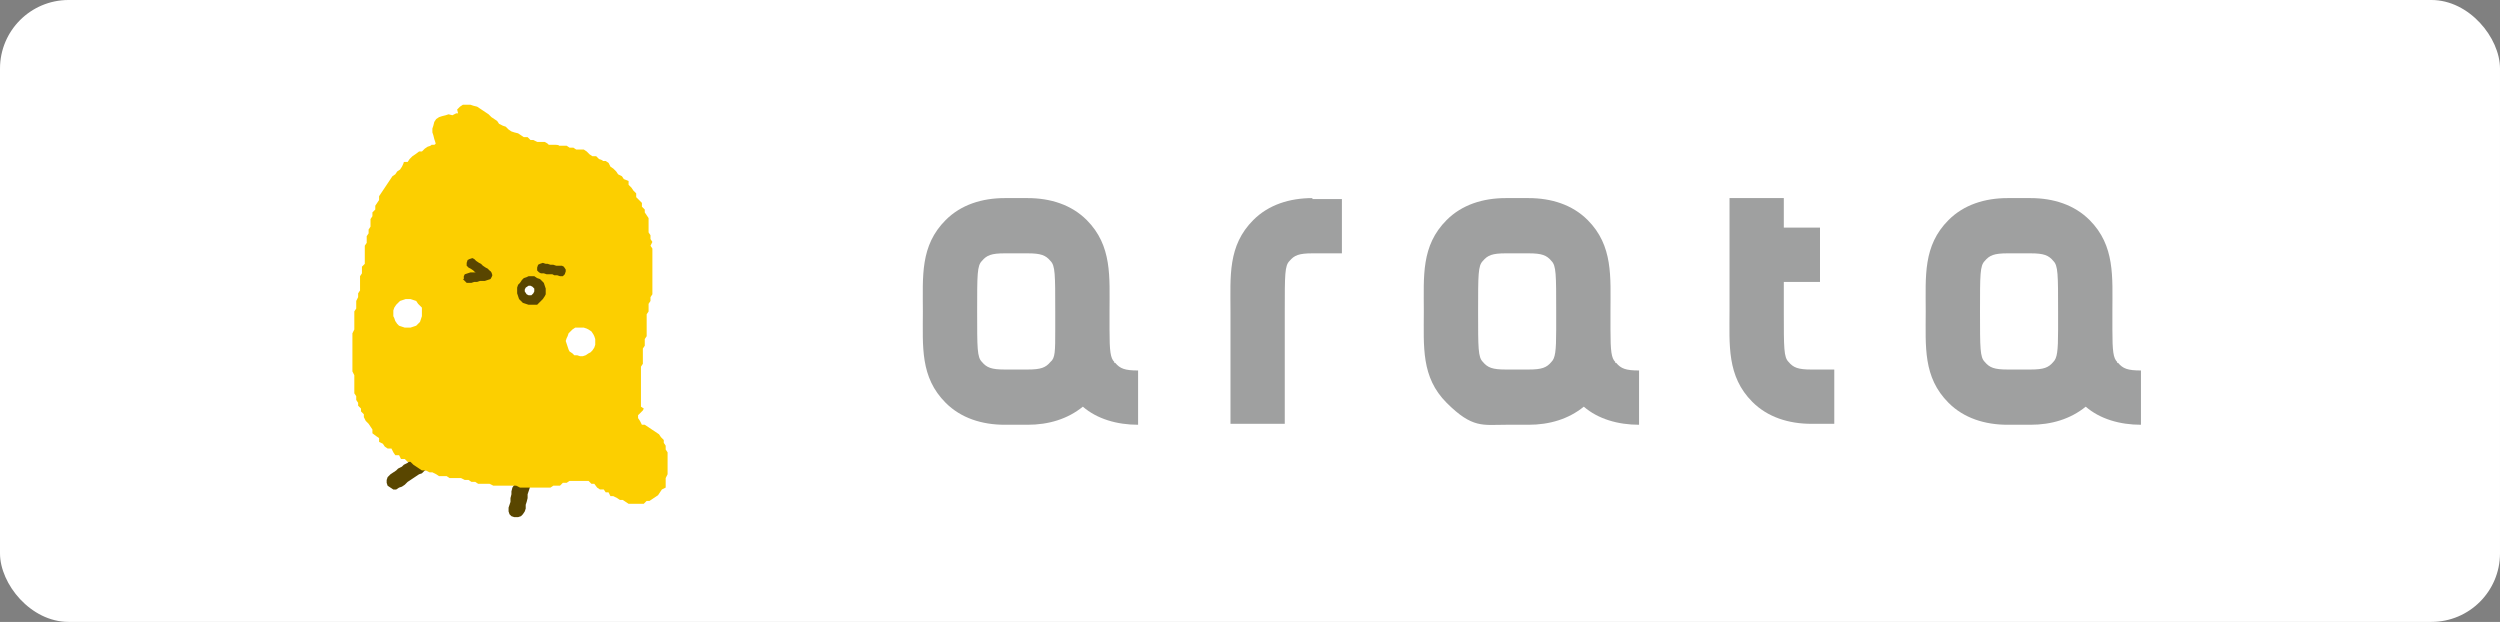
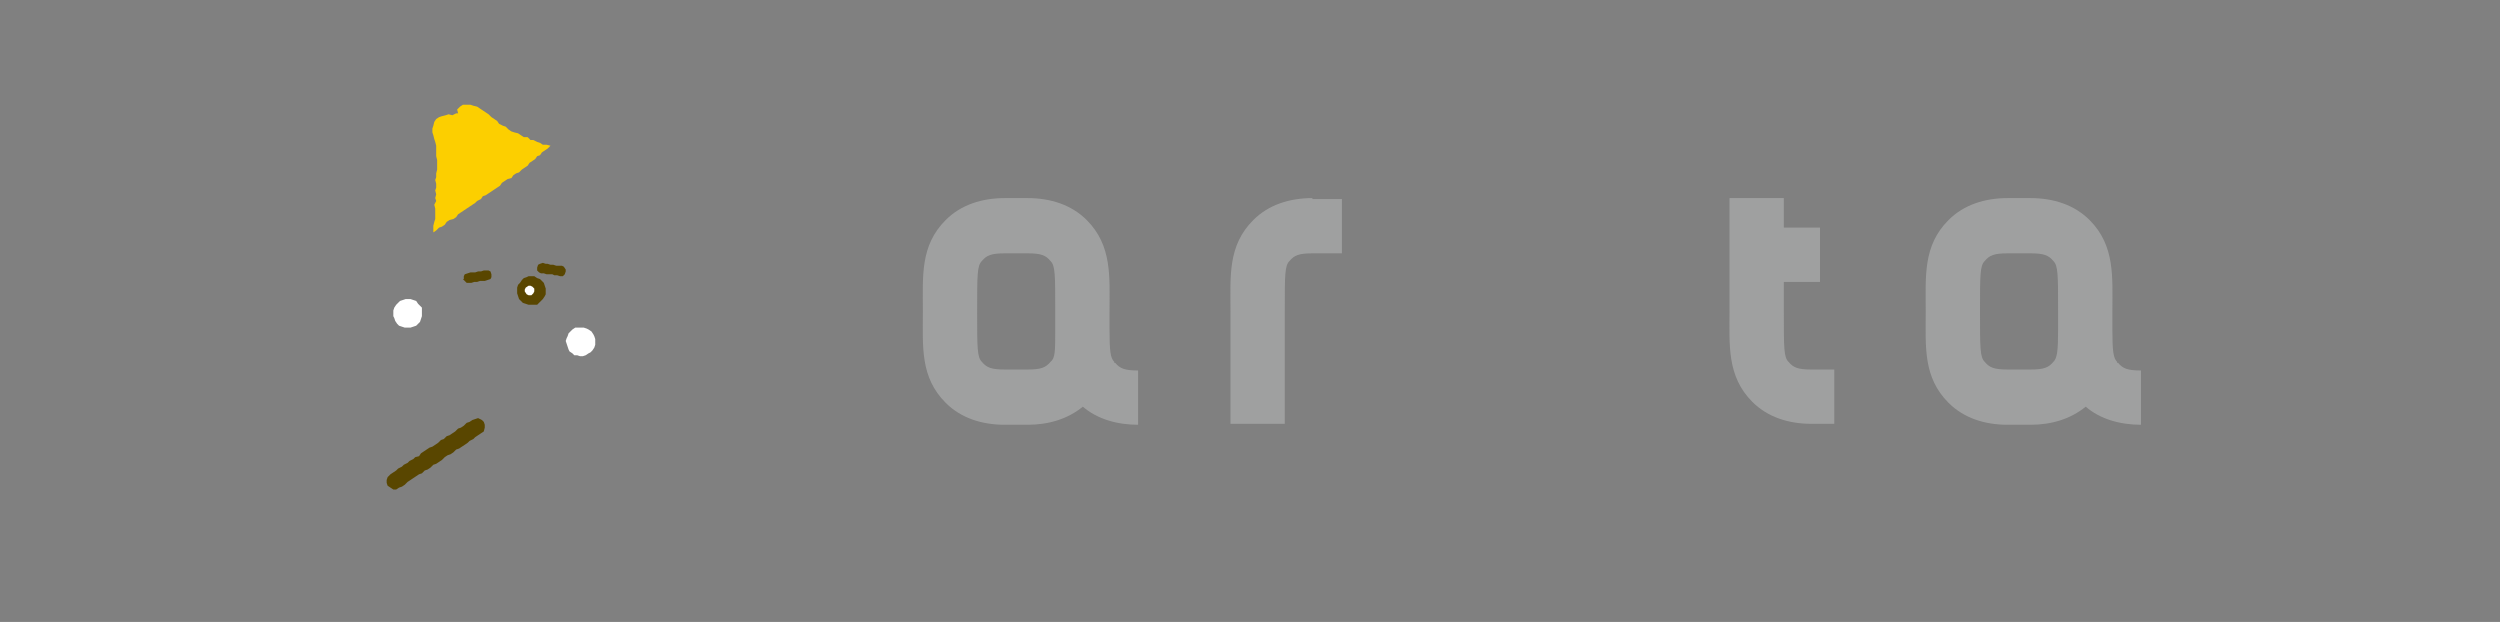
<svg xmlns="http://www.w3.org/2000/svg" id="_レイヤー_1" version="1.1" viewBox="0 0 262.5 65.3">
  <rect x="0" y="0" width="262.5" height="65.3" fill="#808080" stroke="none" />
  <defs>
    <style>
      .st0 {
        fill: #9fa0a0;
      }

      .st1 {
        fill: #fccf00;
      }

      .st2 {
        fill: #fff;
      }

      .st3 {
        fill: #594600;
      }
    </style>
  </defs>
  <g id="_背景">
-     <rect class="st2" y="0" width="262.5" height="65.3" rx="7.2" ry="7.2" />
-   </g>
+     </g>
  <g>
    <path class="st0" d="M137.8,20.8c-2.4,0-4.6.7-6.2,2.3-2.7,2.7-2.4,5.9-2.4,9.6s0,1.9,0,2.8v9h5.7v-.4h0v-11.4c0-3.9,0-4.8.5-5.3.5-.6,1-.8,2.4-.8h3.1v-5.7h-3.1Z" />
    <path class="st0" d="M117,38c-.4-.4-.5-1.1-.5-3.4v-1.9c0-3.6.3-6.9-2.4-9.6-1.6-1.6-3.8-2.3-6.2-2.3h-2.4c-2.4,0-4.6.7-6.2,2.3-2.7,2.7-2.4,5.9-2.4,9.6s-.3,6.9,2.4,9.6c1.6,1.6,3.8,2.3,6.2,2.3h2.4c2.2,0,4.2-.6,5.8-1.9,1.5,1.3,3.6,1.9,5.8,1.9v-5.7c-1.4,0-1.9-.2-2.4-.8h-.1ZM110.8,34.6c0,2.3,0,3-.5,3.4-.5.6-1,.8-2.4.8h-2.4c-1.4,0-1.9-.2-2.4-.8-.5-.5-.5-1.4-.5-5.3s0-4.8.5-5.3c.5-.6,1-.8,2.4-.8h2.4c1.4,0,1.9.2,2.4.8.5.5.5,1.4.5,5.3s0,1.3,0,1.9h0Z" />
    <path class="st0" d="M222.3,38c-.4-.4-.5-1.1-.5-3.4v-1.9c0-3.6.3-6.9-2.4-9.6-1.6-1.6-3.8-2.3-6.2-2.3h-2.4c-2.4,0-4.6.7-6.2,2.3-2.7,2.7-2.4,5.9-2.4,9.6s-.3,6.9,2.4,9.6c1.6,1.6,3.8,2.3,6.2,2.3h2.4c2.2,0,4.2-.6,5.8-1.9,1.5,1.3,3.6,1.9,5.8,1.9v-5.7c-1.4,0-1.9-.2-2.4-.8h-.1ZM216.1,34.6c0,2.3-.1,3-.5,3.4-.5.6-1,.8-2.4.8h-2.4c-1.4,0-1.9-.2-2.4-.8-.5-.5-.5-1.4-.5-5.3s0-4.8.5-5.3c.5-.6,1-.8,2.4-.8h2.4c1.4,0,1.9.2,2.4.8.5.5.5,1.4.5,5.3s0,1.3,0,1.9h0Z" />
-     <path class="st0" d="M169.6,38c-.4-.4-.5-1.1-.5-3.4v-1.9c0-3.6.3-6.9-2.4-9.6-1.6-1.6-3.8-2.3-6.2-2.3h-2.4c-2.4,0-4.6.7-6.2,2.3-2.7,2.7-2.4,5.9-2.4,9.6s-.3,6.9,2.4,9.6,3.8,2.3,6.2,2.3h2.4c2.2,0,4.2-.6,5.8-1.9,1.5,1.3,3.6,1.9,5.8,1.9v-5.7c-1.4,0-1.9-.2-2.4-.8h-.1ZM163.4,34.6c0,2.3-.1,3-.5,3.4-.5.6-1,.8-2.4.8h-2.4c-1.4,0-1.9-.2-2.4-.8-.5-.5-.5-1.4-.5-5.3s0-4.8.5-5.3c.5-.6,1-.8,2.4-.8h2.4c1.4,0,1.9.2,2.4.8.5.5.5,1.4.5,5.3s0,1.3,0,1.9h0Z" />
    <path class="st0" d="M187.8,38c-.5-.5-.5-1.4-.5-5.3v-3.1h3.8v-5.7h-3.8v-2.7h0v-.4h-5.7v11.8c0,3.6-.3,6.9,2.4,9.6,1.6,1.6,3.8,2.3,6.2,2.3h2.4v-5.7h-2.4c-1.4,0-1.9-.2-2.4-.8h0Z" />
  </g>
  <g>
    <g>
      <polygon class="st3" points="40.7 51 40.7 51 40.6 50.7 40.6 50.4 40.7 50.1 41 49.8 41.3 49.6 41.6 49.4 41.8 49.2 42.2 49 42.4 48.8 42.8 48.6 43 48.4 43.4 48.2 43.6 48 44 47.9 44.2 47.6 44.5 47.4 44.8 47.2 45.1 47 45.4 46.9 45.7 46.7 46 46.5 46.3 46.2 46.6 46.1 46.9 45.8 47.2 45.7 47.5 45.5 47.8 45.3 48.1 45 48.4 44.9 48.7 44.7 49 44.4 49.3 44.3 49.6 44.1 49.9 44 50.2 43.9 50.6 44.1 50.8 44.3 50.8 44.3 50.9 44.6 50.9 44.9 50.8 45.3 50.5 45.5 50.2 45.7 49.9 45.9 49.7 46.1 49.3 46.3 49.1 46.5 48.8 46.7 48.5 46.9 48.2 47.1 47.9 47.2 47.6 47.5 47.3 47.7 47 47.8 46.7 48 46.4 48.3 46.1 48.5 45.8 48.7 45.5 48.8 45.2 49.1 44.9 49.3 44.6 49.4 44.3 49.7 44 49.8 43.7 50 43.4 50.2 43.1 50.4 42.8 50.6 42.5 50.9 42.2 51.1 41.9 51.2 41.6 51.4 41.3 51.4 41 51.2 40.7 51" />
-       <polygon class="st3" points="54 54.3 54 54.3 53.7 54.2 53.5 54 53.4 53.7 53.4 53.3 53.5 53 53.6 52.7 53.6 52.3 53.7 51.9 53.7 51.6 53.8 51.2 54 50.9 54 50.5 54.1 50.2 54.2 49.9 54.2 49.5 54.3 49.2 54.4 48.8 54.5 48.5 54.6 48.1 54.6 47.8 54.7 47.4 54.8 47.1 54.9 46.7 54.9 46.4 55 46 55.1 45.7 55.2 45.3 55.2 45 55.3 44.6 55.4 44.3 55.5 43.9 55.5 43.6 55.6 43.2 55.8 42.9 56 42.7 56.3 42.6 56.7 42.6 56.7 42.6 57 42.7 57.2 43 57.3 43.3 57.3 43.6 57.2 43.9 57.1 44.3 57.1 44.6 57 45 56.9 45.3 56.8 45.7 56.7 46 56.7 46.4 56.6 46.7 56.6 47.1 56.4 47.4 56.4 47.8 56.3 48.1 56.2 48.5 56.2 48.8 56.1 49.2 56 49.5 55.9 49.9 55.8 50.2 55.8 50.6 55.7 50.9 55.6 51.3 55.5 51.6 55.4 51.9 55.4 52.3 55.3 52.7 55.2 53 55.2 53.4 55.1 53.7 54.9 54 54.7 54.2 54.4 54.3 54 54.3" />
-       <path class="st1" d="M67.6,42.9l-.3-.2v-4.2l.2-.3v-1.6l.2-.3v-.7l.2-.3v-2.3l.2-.3v-.8l.2-.3v-.4l.2-.3v-2c0,0,0-.4,0-.4v-.4c0,0,0-.4,0-.4v-1.6l-.2-.3.2-.4-.2-.3v-.4c0,0-.2-.3-.2-.3v-1.1c0,0,0-.4,0-.4l-.2-.3-.2-.3v-.3c0,0-.3-.3-.3-.3v-.4l-.3-.3-.3-.3v-.4l-.3-.3-.2-.3-.3-.3v-.4c0,0-.5-.2-.5-.2l-.2-.3-.4-.2-.2-.3-.3-.3-.3-.2-.2-.4-.3-.2h-.3c0-.1-.4-.2-.4-.2l-.3-.3h-.4l-.3-.2-.3-.3-.3-.2h-.8l-.3-.2h-.4l-.3-.2h-.8c0-.1-.4-.1-.4-.1h-.7c0-.1-.4-.3-.4-.3h-1.5l-.3-.2h-1.2l-.3-.2h-1.5l-.4-.2h-2.8l-.3.2h-1.1c0,.1-.4.2-.4.2h-.4l-.3.3h-.8l-.3.2h-.3c0,.1-.4.2-.4.2l-.3.2-.3.3h-.3c0,0-.4.3-.4.3l-.3.2-.3.3-.2.3h-.4c0,.1-.2.5-.2.5l-.2.3-.3.2-.2.3-.3.2-.2.3-.2.3-.2.3-.2.3-.2.3-.2.3-.2.3v.4l-.2.3-.2.3v.4l-.3.3v.4l-.2.3v.8l-.2.3v.4l-.2.3v.7l-.2.3v.7c0,0,0,.4,0,.4v.8l-.3.3v.4c0,0,0,.3,0,.3l-.2.3v.4c0,0,0,.3,0,.3v.8l-.2.3v.4l-.2.4v.8l-.2.3v.4c0,0,0,.3,0,.3v1.2c0,0-.2.4-.2.4v2c0,0,0,.4,0,.4v1.6l.2.4v.4c0,0,0,.3,0,.3v1.2l.2.3v.4l.2.3v.3c0,0,.3.3.3.3v.3c0,0,.3.3.3.3v.3c0,0,.2.4.2.4l.3.3.2.3.2.3v.4c0,0,.4.3.4.3l.3.2v.4l.4.2.2.3.3.2h.4c0,0,.2.4.2.4l.2.3h.4l.2.4h.4c0,0,.3.3.3.3h.3c0,0,.3.3.3.3l.3.2.3.2.3.2h.4l.4.2h.3c0,0,.4.2.4.2l.3.2h.8l.3.2h1.2l.4.2h.4l.3.2h.4l.3.2h.4c0,0,.4,0,.4,0h.4l.4.2h.8c0,0,.4,0,.4,0h1.2l.4.2h.4c0,0,.4,0,.4,0h1.6c0,0,.4,0,.4,0h.4l.3-.2h.3c0,0,.4,0,.4,0l.3-.3h.4l.3-.2h2l.3.3h.3c0,0,.3.4.3.4l.3.2h.4l.2.3h.3c0,0,.2.4.2.4h.3c0,0,.4.2.4.2l.3.2h.3c0,0,.3.2.3.2l.3.2h1.6l.3-.3h.3l.3-.2.3-.2.3-.2.2-.3.2-.3.4-.2v-.7c0,0,0-.3,0-.3,0,0,.2-.4.2-.4v-1.9c0,0,0-.4,0-.4l-.2-.3v-.4l-.2-.3v-.3l-.3-.3-.2-.3-.3-.2-.3-.2-.3-.2-.3-.2-.3-.2h-.3c0,0-.2-.4-.2-.4l-.2-.3v-.3l.5-.5Z" />
      <polygon class="st1" points="55.1 17.6 55.4 17.4 55.6 17.1 55.9 16.9 56.2 16.7 56.4 16.4 56.7 16.3 56.9 16 57.2 15.8 57.5 15.6 57.8 15.3 57.4 15.2 57 15.2 56.7 15 56.4 14.9 56 14.7 55.7 14.7 55.4 14.4 55 14.4 54.7 14.2 54.4 14 54 13.9 53.7 13.8 53.4 13.6 53.1 13.3 52.8 13.2 52.4 13 52.2 12.7 51.9 12.5 51.6 12.3 51.3 12 51 11.8 50.7 11.6 50.4 11.4 50.1 11.2 49.7 11.1 49.4 11 49 11 48.6 11 48.3 11.2 48 11.5 48.1 11.9 47.9 11.9 47.5 12.1 47.1 12 46.8 12.1 46.4 12.2 46.1 12.3 45.8 12.5 45.6 12.8 45.5 13.2 45.4 13.5 45.4 13.9 45.5 14.2 45.6 14.6 45.7 14.9 45.8 15.3 45.8 15.7 45.8 16 45.8 16.4 45.9 16.8 45.9 17.1 45.9 17.5 45.9 17.8 45.8 18.2 45.8 18.6 45.7 18.9 45.8 19.3 45.8 19.7 45.7 20 45.8 20.4 45.7 20.8 45.8 21.1 45.6 21.5 45.7 21.9 45.7 22.2 45.7 22.6 45.7 23 45.6 23.3 45.5 23.7 45.5 24 45.5 24.4 45.8 24.2 46.1 23.9 46.4 23.8 46.7 23.6 46.9 23.3 47.2 23.1 47.6 23 47.9 22.8 48.1 22.5 48.4 22.3 48.7 22.1 49 21.9 49.3 21.7 49.6 21.5 49.9 21.3 50.1 21.1 50.5 20.9 50.7 20.6 51 20.5 51.3 20.3 51.6 20.1 51.9 19.9 52.2 19.7 52.5 19.5 52.7 19.2 53 19 53.3 18.8 53.7 18.7 53.9 18.4 54.2 18.2 54.5 18.1 54.8 17.8 55.1 17.6" />
      <g>
        <polygon class="st3" points="57.3 30.9 57.2 31.1 57 31.4 56.8 31.6 56.6 31.8 56.4 32 56.1 32 55.8 32 55.5 32 55.2 31.9 54.9 31.8 54.7 31.6 54.5 31.4 54.4 31.1 54.3 30.8 54.3 30.5 54.3 30.2 54.4 29.9 54.6 29.7 54.8 29.4 55 29.2 55.3 29.1 55.5 29 55.8 29 56.1 29 56.4 29.2 56.7 29.3 56.9 29.5 57.1 29.7 57.2 30 57.3 30.3 57.3 30.6 57.3 30.9" />
        <polygon class="st2" points="62.5 36.2 62.4 36.5 62.2 36.8 62 37 61.8 37.1 61.5 37.3 61.2 37.4 60.9 37.4 60.6 37.3 60.3 37.3 60.1 37.1 59.8 36.9 59.7 36.7 59.6 36.4 59.5 36.1 59.4 35.8 59.5 35.5 59.6 35.3 59.7 35 59.9 34.8 60.1 34.6 60.4 34.4 60.7 34.4 61 34.4 61.3 34.4 61.6 34.5 61.8 34.6 62.1 34.8 62.3 35.1 62.4 35.3 62.5 35.6 62.5 35.9 62.5 36.2" />
        <polygon class="st2" points="44.3 33.2 44.2 33.5 44.1 33.8 43.9 34 43.7 34.2 43.4 34.3 43.1 34.4 42.8 34.4 42.5 34.4 42.2 34.3 41.9 34.2 41.7 34 41.5 33.7 41.4 33.4 41.3 33.2 41.3 32.9 41.3 32.6 41.4 32.3 41.6 32 41.8 31.8 42 31.6 42.3 31.5 42.6 31.4 42.9 31.4 43.1 31.4 43.4 31.5 43.7 31.6 43.9 31.9 44.1 32.1 44.3 32.3 44.3 32.6 44.3 32.9 44.3 33.2" />
        <polygon class="st2" points="56.1 30.6 56 30.8 55.8 31 55.5 31 55.3 30.9 55.1 30.6 55.1 30.4 55.2 30.2 55.5 30 55.7 30 55.9 30.1 56.1 30.3 56.1 30.6" />
      </g>
      <polygon class="st3" points="56.4 28.1 56.4 28.1 56.5 27.8 56.7 27.7 57 27.6 57.3 27.7 57.5 27.7 57.8 27.8 58.1 27.8 58.4 27.9 58.7 27.9 59 27.9 59.2 28 59.4 28.3 59.4 28.5 59.4 28.5 59.3 28.8 59.1 29 58.8 29 58.5 28.9 58.2 28.9 58 28.8 57.7 28.8 57.4 28.8 57.1 28.7 56.8 28.7 56.6 28.6 56.4 28.4 56.4 28.1" />
    </g>
    <polygon class="st3" points="51.6 28.8 51.6 28.8 51.6 29.1 51.5 29.3 51.2 29.4 50.9 29.5 50.7 29.5 50.4 29.5 50.1 29.6 49.8 29.6 49.5 29.7 49.2 29.7 49 29.7 48.8 29.5 48.6 29.3 48.7 29.3 48.7 29 48.8 28.8 49.1 28.7 49.4 28.6 49.6 28.6 49.9 28.6 50.2 28.5 50.5 28.5 50.8 28.4 51.1 28.4 51.3 28.4 51.5 28.5 51.6 28.8" />
-     <polygon class="st3" points="51.6 29.1 51.6 29.1 51.4 29.3 51.1 29.3 50.8 29.2 50.6 29.1 50.4 28.9 50.1 28.7 49.9 28.6 49.7 28.4 49.4 28.2 49.2 28.1 49 27.9 49 27.6 49.1 27.3 49.1 27.3 49.3 27.2 49.6 27.1 49.8 27.2 50 27.4 50.3 27.6 50.5 27.7 50.7 27.9 51 28.1 51.2 28.2 51.4 28.4 51.6 28.6 51.7 28.9 51.6 29.1" />
  </g>
</svg>